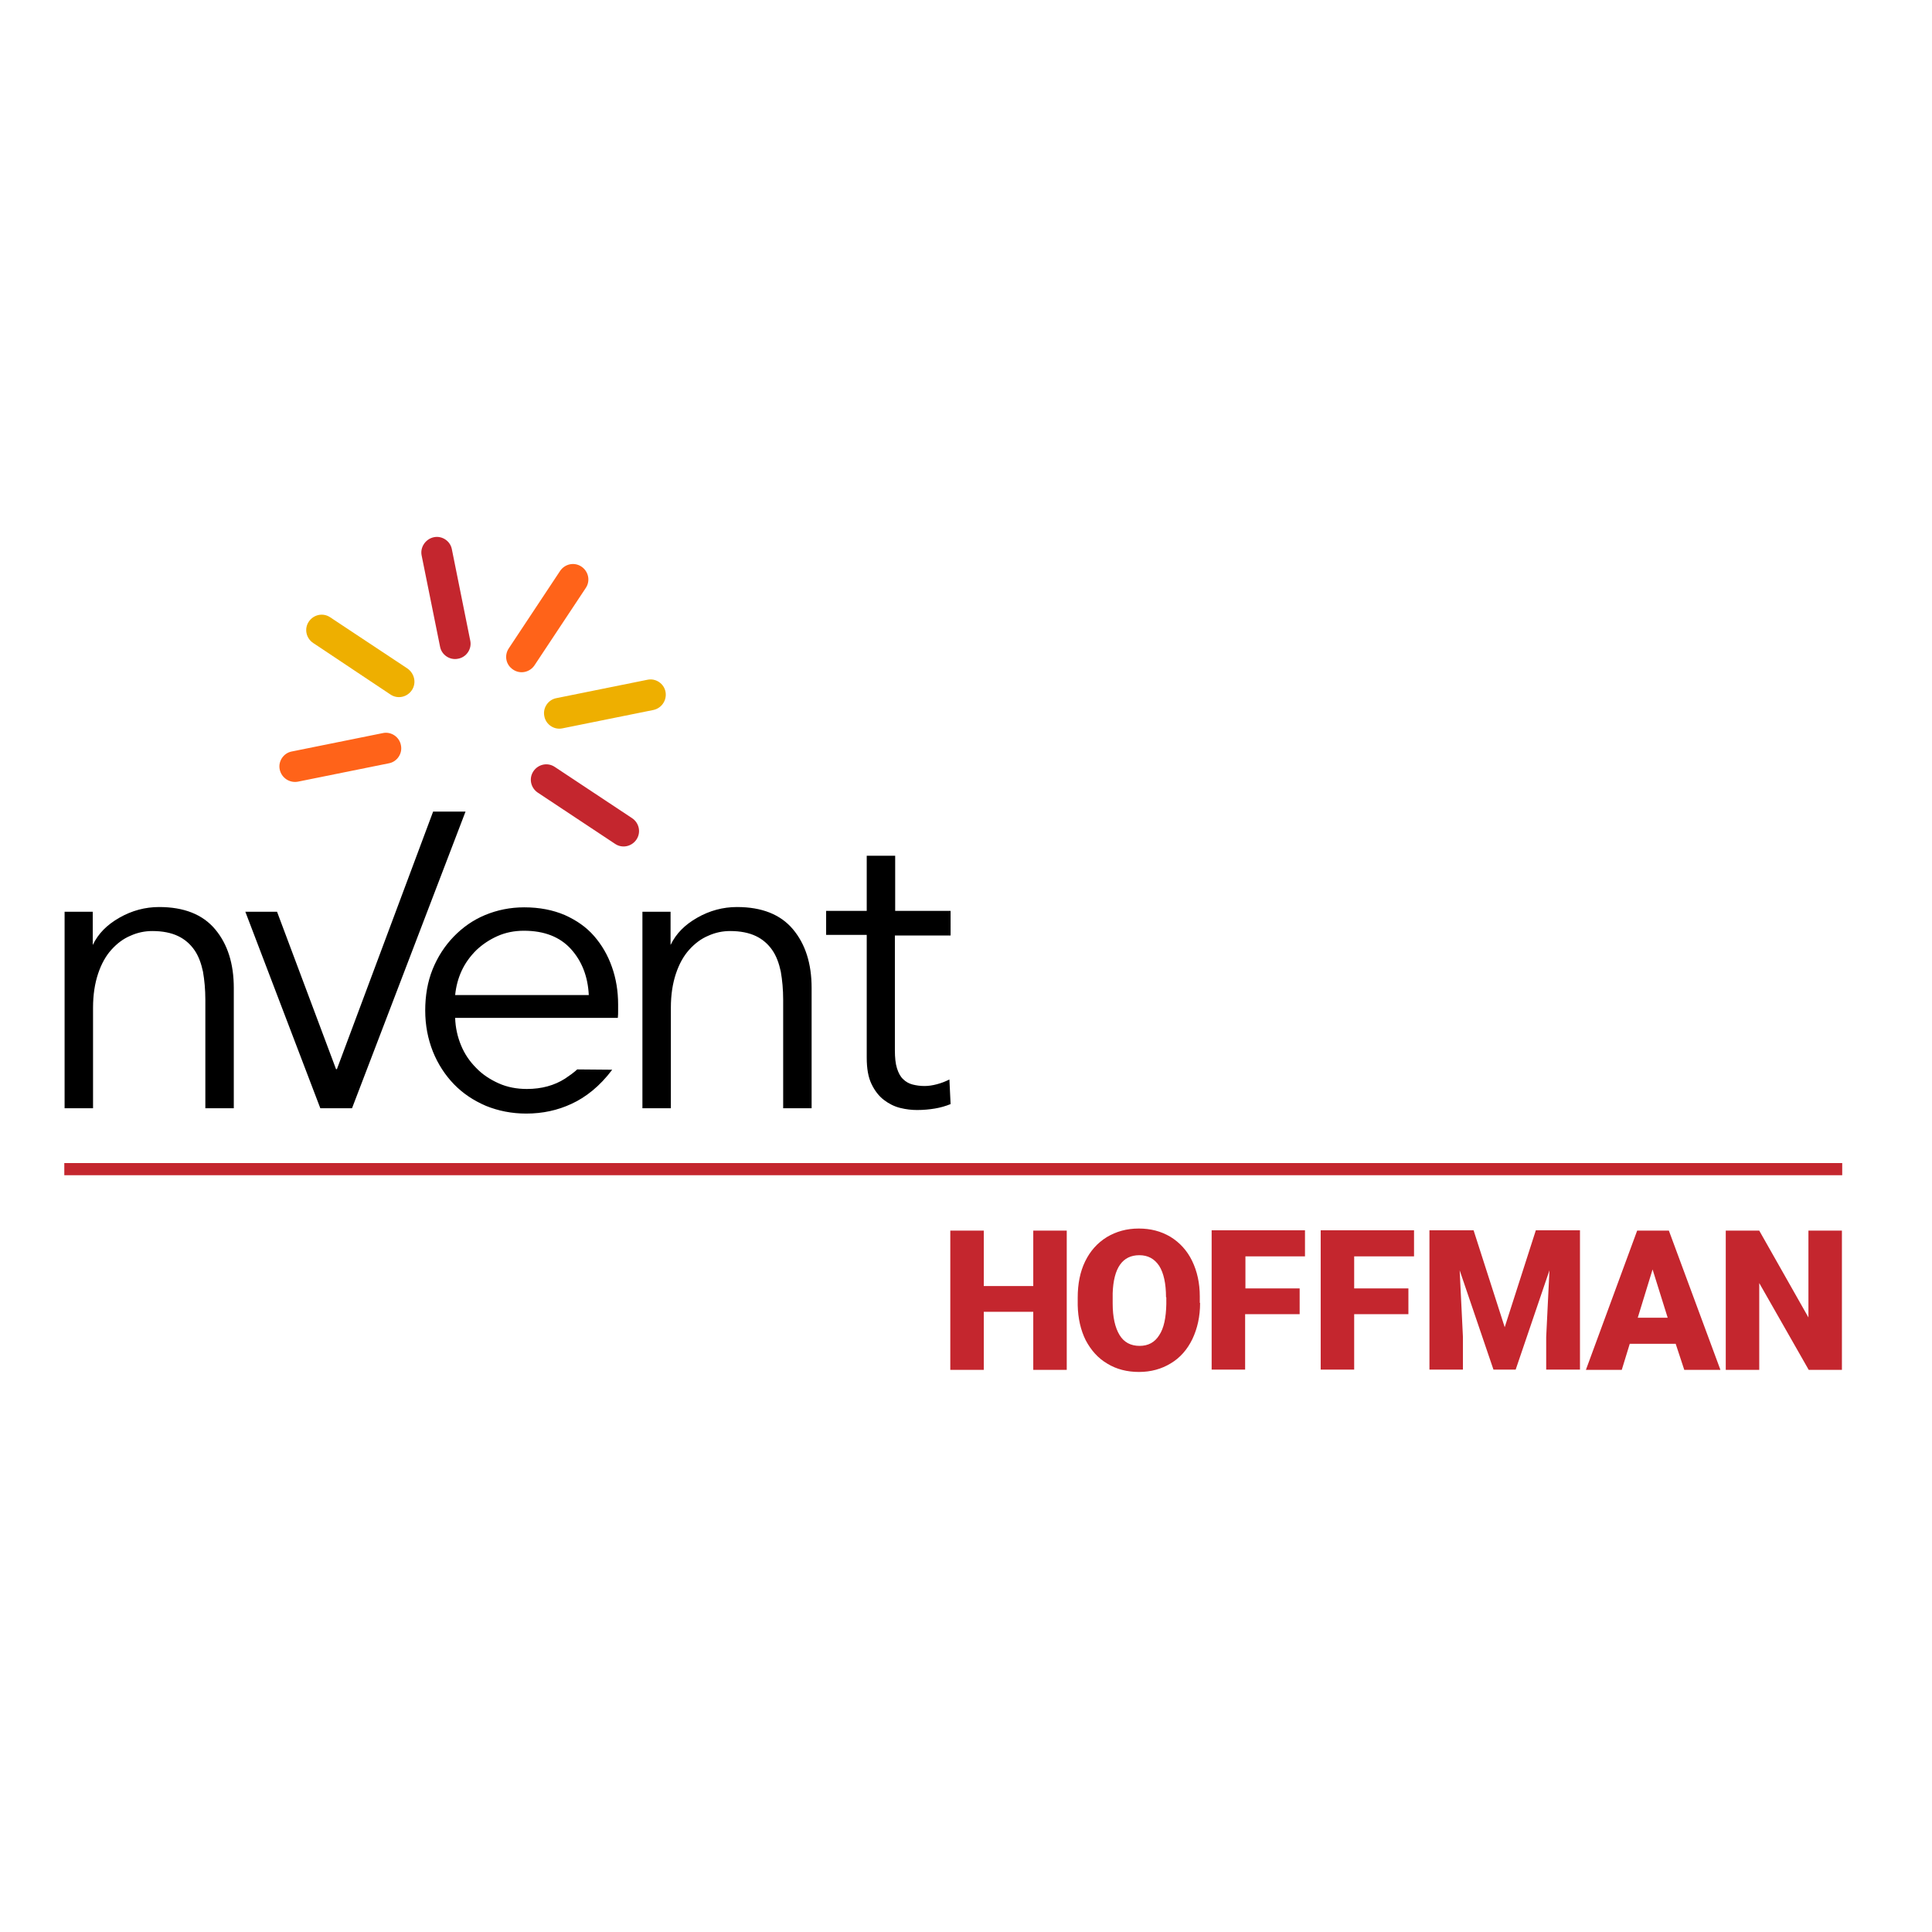
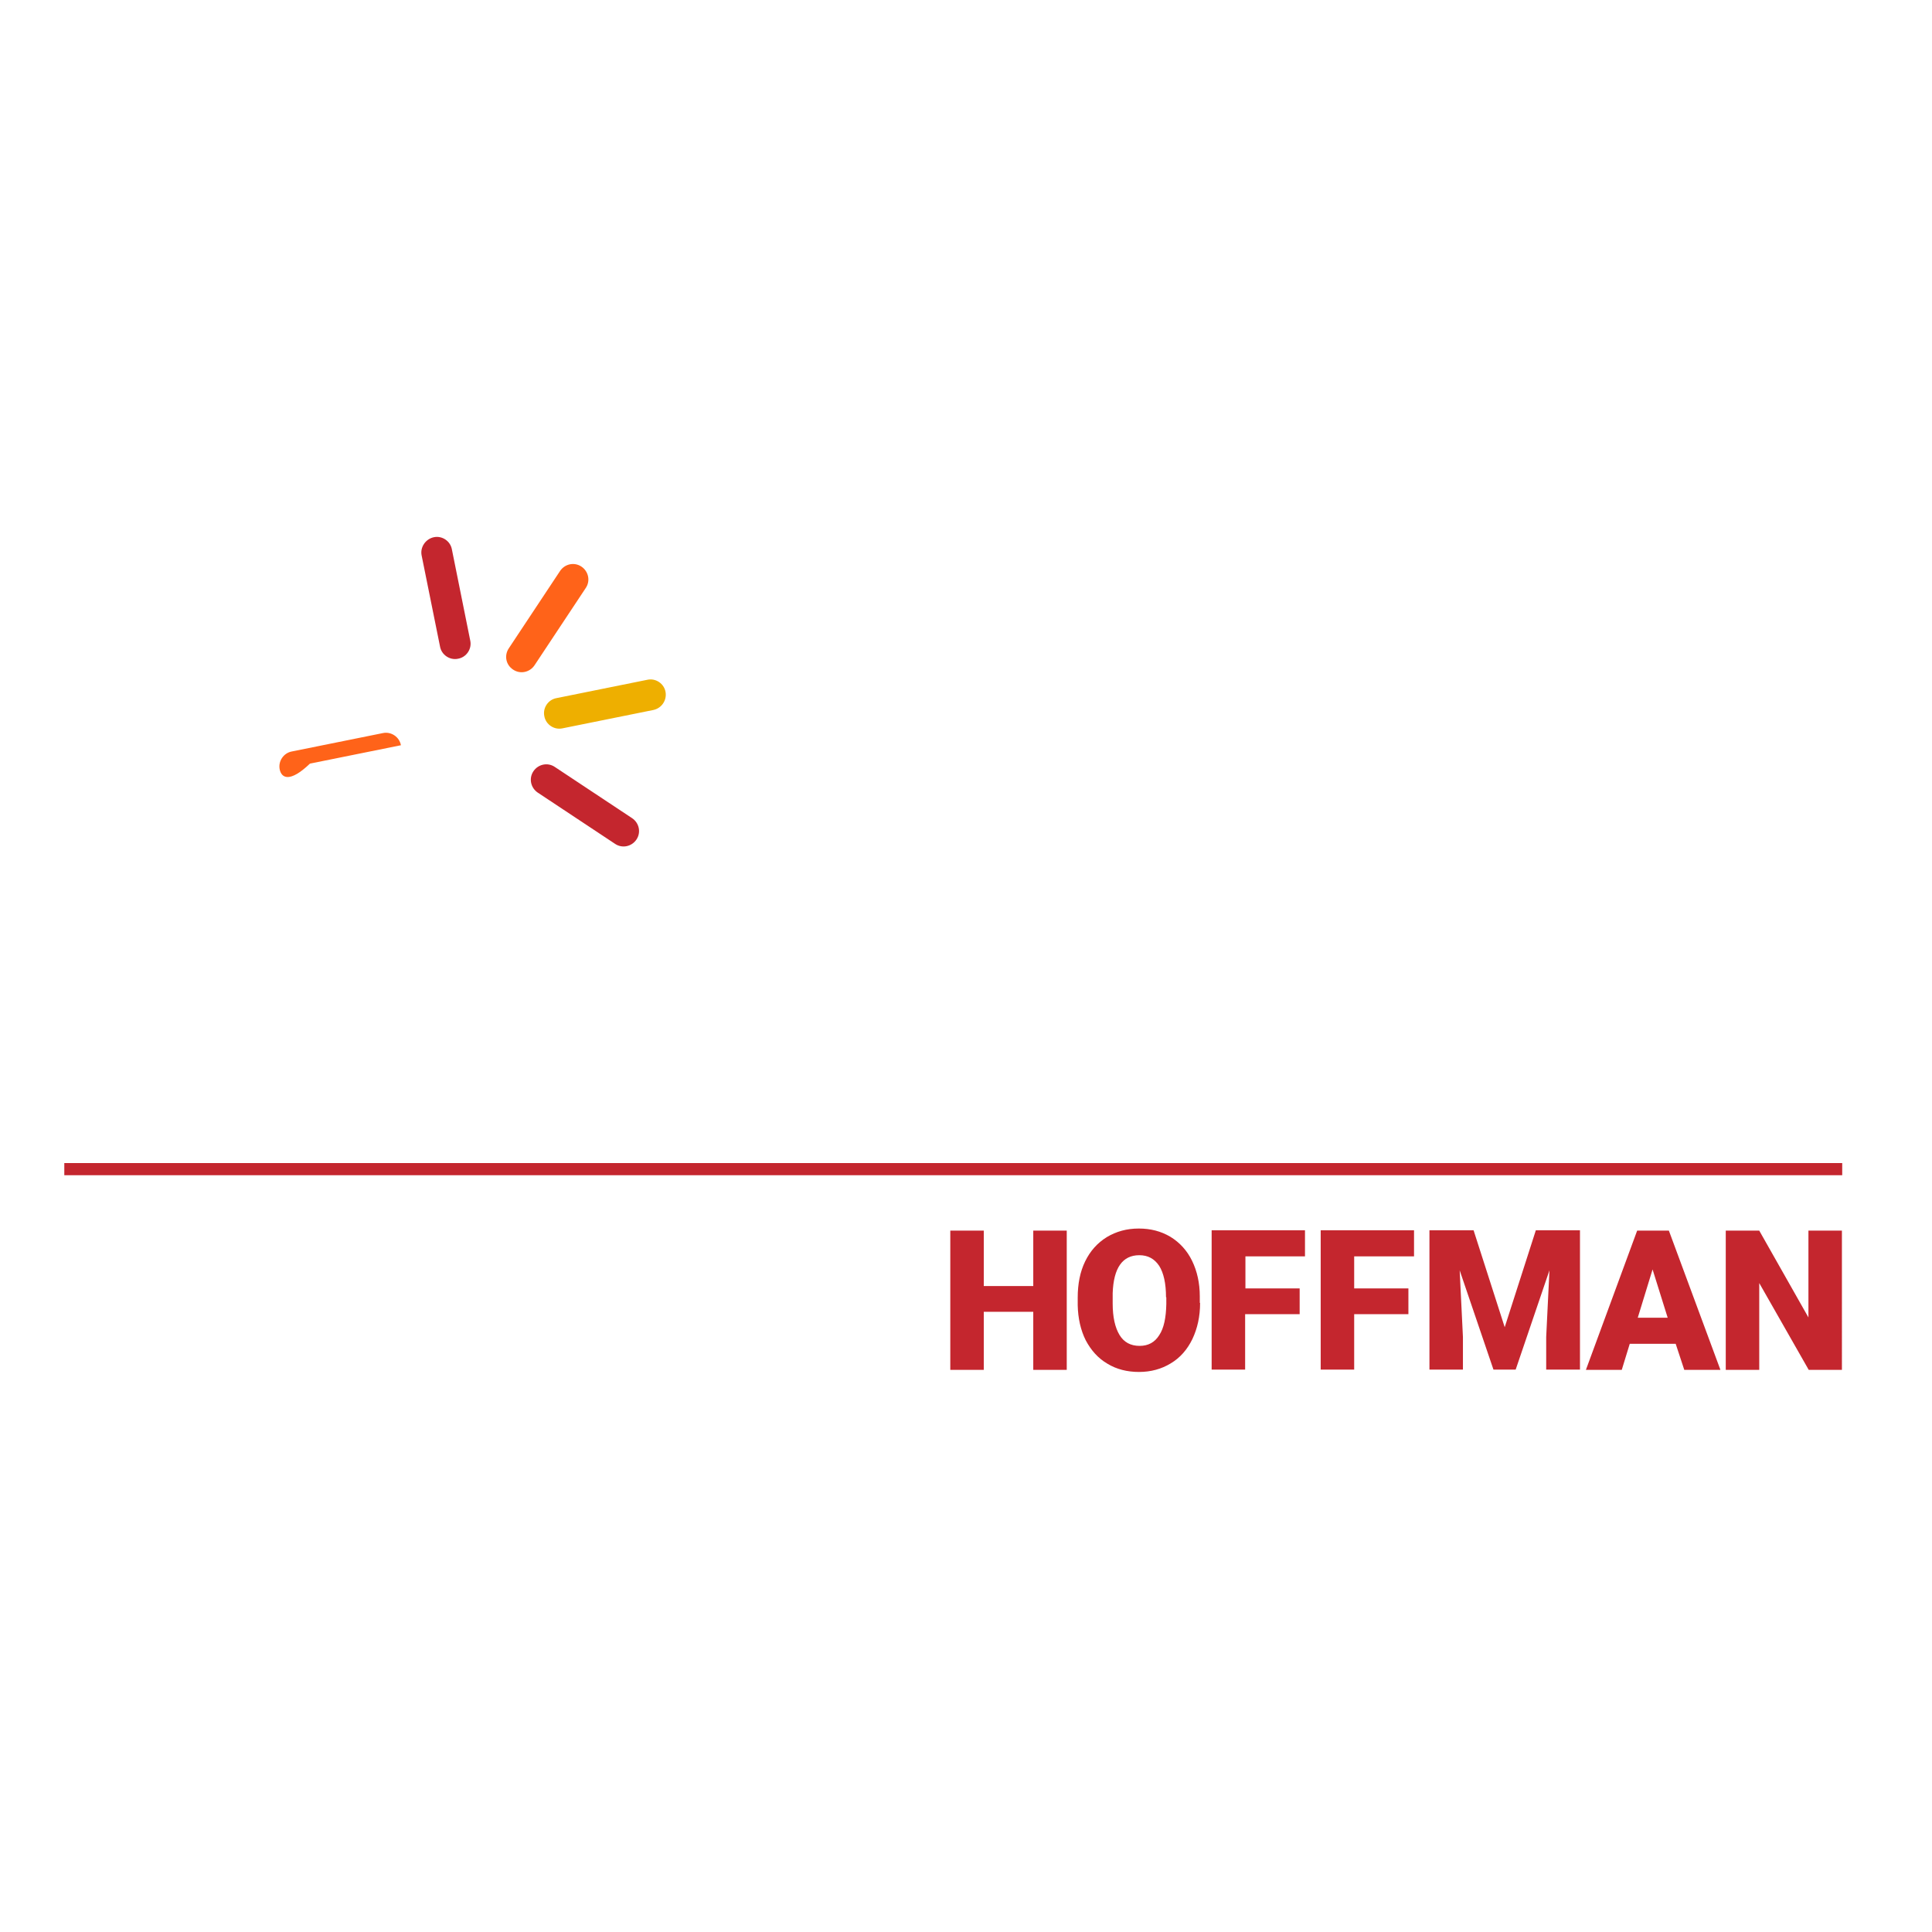
<svg xmlns="http://www.w3.org/2000/svg" version="1.1" id="layer" x="0px" y="0px" viewBox="0 0 652 652" style="enable-background:new 0 0 652 652;" xml:space="preserve">
  <style type="text/css">
	.st0{fill:#C4262E;}
	.st1{fill:#FF6319;}
	.st2{fill:#EEAF00;}
</style>
  <path class="st0" d="M621.7,462.3h-11.3L593.7,433v29.3h-11.3v-47h11.3l16.6,29.3v-29.3h11.3V462.3z M565.5,453.5H550l-2.7,8.8  h-12.1l17.3-47h10.7l17.4,47h-12.2L565.5,453.5z M552.7,444.7h10.1l-5.1-16.3L552.7,444.7z M497.3,415.2l10.5,32.7l10.5-32.7h14.9  v47h-11.4v-11l1.1-22.5l-11.4,33.5h-7.5l-11.4-33.5l1.1,22.5v11h-11.3v-47H497.3z M475.3,443.5H457v18.7h-11.3v-47h31.5v8.8H457  v10.8h18.3V443.5z M438.5,443.5h-18.3v18.7h-11.3v-47h31.5v8.8h-20.1v10.8h18.3V443.5z M405,439.7c0,4.6-0.9,8.6-2.6,12.2  c-1.7,3.5-4.1,6.3-7.3,8.2c-3.1,1.9-6.7,2.9-10.7,2.9c-4,0-7.6-0.9-10.7-2.8c-3.1-1.8-5.5-4.5-7.3-7.9c-1.7-3.4-2.6-7.4-2.7-11.8  v-2.6c0-4.6,0.8-8.7,2.5-12.2c1.7-3.5,4.1-6.2,7.3-8.2c3.2-1.9,6.7-2.9,10.8-2.9c4,0,7.5,0.9,10.7,2.8c3.1,1.9,5.6,4.6,7.3,8.1  c1.7,3.5,2.6,7.5,2.6,12V439.7z M393.5,437.8c0-4.7-0.8-8.2-2.3-10.6c-1.6-2.4-3.8-3.6-6.7-3.6c-5.7,0-8.7,4.3-9,12.8l0,3.5  c0,4.6,0.8,8.1,2.3,10.6c1.5,2.5,3.8,3.7,6.8,3.7c2.9,0,5.1-1.2,6.6-3.6c1.6-2.4,2.3-5.9,2.4-10.5V437.8z M360,462.3h-11.3v-19.6  H332v19.6h-11.3v-47H332v18.7h16.7v-18.7H360V462.3z M621.7,392.5h-600v4.1h600V392.5z" />
-   <path d="M320.7,315.7H302v38.7c0,2.5,0.2,4.5,0.7,6.1c0.5,1.6,1.2,2.9,2.1,3.7c0.9,0.9,2,1.5,3.2,1.8c1.2,0.3,2.5,0.5,4,0.5  c1.3,0,2.7-0.2,4.2-0.6c1.5-0.4,2.8-0.9,4.2-1.6l0.4,8.3c-1.7,0.7-3.5,1.2-5.3,1.5c-1.8,0.3-3.8,0.5-6,0.5c-1.8,0-3.7-0.2-5.7-0.7  c-2-0.5-3.8-1.4-5.5-2.7c-1.7-1.3-3.1-3.1-4.2-5.4c-1.1-2.3-1.6-5.2-1.6-8.9v-41.4h-13.7v-8.1h13.7v-18.6h9.6v18.6h18.7V315.7z   M226.3,307.7l0,11.2h0c1.9-3.9,4.8-6.8,9-9.2c4.2-2.4,8.7-3.6,13.4-3.6c8.4,0,14.7,2.5,18.9,7.5c4.2,5,6.3,11.6,6.3,19.8v40.6h-9.6  v-36.6c0-3.5-0.3-6.6-0.8-9.5c-0.6-2.8-1.5-5.3-2.9-7.3c-1.4-2-3.2-3.6-5.5-4.7c-2.3-1.1-5.2-1.7-8.7-1.7c-2.5,0-5,0.5-7.4,1.6  c-2.4,1-4.5,2.6-6.4,4.7c-1.9,2.1-3.4,4.8-4.5,8.1c-1.1,3.3-1.7,7.1-1.7,11.5v33.9h-9.6l0-66.3H226.3z M194.8,360.9  c-1.2,1.1-2.6,2.1-4.1,3.1c-3.6,2.3-7.9,3.5-12.9,3.5c-3.4,0-6.6-0.6-9.5-1.9c-2.9-1.3-5.5-3-7.6-5.2c-2.2-2.2-3.9-4.7-5.1-7.6  c-1.2-2.9-1.9-6-2-9.3h54.9c0.1-0.8,0.1-1.6,0.1-2.4c0-0.8,0-1.5,0-2.1c0-4.5-0.7-8.8-2.1-12.7c-1.4-4-3.4-7.4-6-10.4  c-2.6-3-5.9-5.3-9.9-7.1c-4-1.7-8.5-2.6-13.7-2.6c-4.7,0-9.1,0.9-13.2,2.6c-4.1,1.7-7.6,4.2-10.6,7.3c-3,3.1-5.4,6.8-7.1,11  c-1.7,4.2-2.5,8.9-2.5,13.9c0,5,0.9,9.6,2.6,13.9c1.7,4.2,4.1,7.9,7.1,11c3,3.1,6.6,5.5,10.8,7.3c4.2,1.7,8.7,2.6,13.6,2.6  c5.5,0,10.6-1.1,15.3-3.3c4.8-2.2,9.6-6,13.7-11.5L194.8,360.9z M155.8,327.6c1.2-2.6,2.9-4.9,4.9-6.9c2.1-2,4.5-3.6,7.2-4.8  c2.7-1.2,5.7-1.8,8.9-1.8c6.9,0,12.2,2.1,15.9,6.2c3.7,4.1,5.7,9.3,6,15.5h-45.1C153.9,332.9,154.6,330.2,155.8,327.6z M146.2,273.8  l-32.5,87h-0.3l-19.9-53.1H82.8l25.3,66.3h10.7l38.3-100.1H146.2z M31.3,307.7l0,11.2h0c1.9-3.9,4.8-6.8,9-9.2  c4.2-2.4,8.7-3.6,13.4-3.6c8.4,0,14.7,2.5,18.9,7.5c4.2,5,6.3,11.6,6.3,19.8v40.6h-9.6v-36.6c0-3.5-0.3-6.6-0.8-9.5  c-0.6-2.8-1.5-5.3-2.9-7.3c-1.4-2-3.2-3.6-5.5-4.7c-2.3-1.1-5.2-1.7-8.7-1.7c-2.5,0-5,0.5-7.4,1.6c-2.4,1-4.5,2.6-6.4,4.7  c-1.9,2.1-3.4,4.8-4.5,8.1c-1.1,3.3-1.7,7.1-1.7,11.5v33.9h-9.6l0-66.3H31.3z" />
-   <path class="st1" d="M94.4,259.7c-0.6-2.8,1.3-5.6,4.1-6.1l30.7-6.2c2.8-0.6,5.6,1.3,6.1,4.1c0.6,2.8-1.3,5.6-4.1,6.1l-30.7,6.2  C97.7,264.3,95,262.5,94.4,259.7z" />
-   <path class="st2" d="M139,232.9c-1.6,2.4-4.8,3.1-7.2,1.5L105.7,217c-2.4-1.6-3.1-4.8-1.5-7.2c1.6-2.4,4.8-3.1,7.2-1.5l26.1,17.3  C139.9,227.3,140.6,230.5,139,232.9z" />
+   <path class="st1" d="M94.4,259.7c-0.6-2.8,1.3-5.6,4.1-6.1l30.7-6.2c2.8-0.6,5.6,1.3,6.1,4.1l-30.7,6.2  C97.7,264.3,95,262.5,94.4,259.7z" />
  <path class="st0" d="M158.7,216.2c0.6,2.8-1.3,5.6-4.1,6.1c-2.8,0.6-5.6-1.3-6.1-4.1l-6.2-30.7c-0.6-2.8,1.3-5.6,4.1-6.2  c2.8-0.6,5.6,1.3,6.1,4.1L158.7,216.2z" />
  <path class="st1" d="M171.7,218.8l17.3-26.1c1.6-2.4,4.8-3.1,7.2-1.5c2.4,1.6,3.1,4.8,1.5,7.2l-17.3,26.1c-1.6,2.4-4.8,3.1-7.2,1.5  C170.7,224.4,170.1,221.2,171.7,218.8z" />
  <path class="st2" d="M220.5,239.6l-30.7,6.2c-2.8,0.6-5.6-1.3-6.1-4.1c-0.6-2.8,1.3-5.6,4.1-6.1l30.7-6.2c2.8-0.6,5.6,1.3,6.1,4.1  C225.1,236.3,223.3,239,220.5,239.6z" />
  <path class="st0" d="M214.8,283.3c-1.6,2.4-4.8,3.1-7.2,1.5l-26.1-17.3c-2.4-1.6-3.1-4.8-1.5-7.2c1.6-2.4,4.8-3.1,7.2-1.5l26.1,17.3  C215.7,277.7,216.4,280.9,214.8,283.3z" />
</svg>